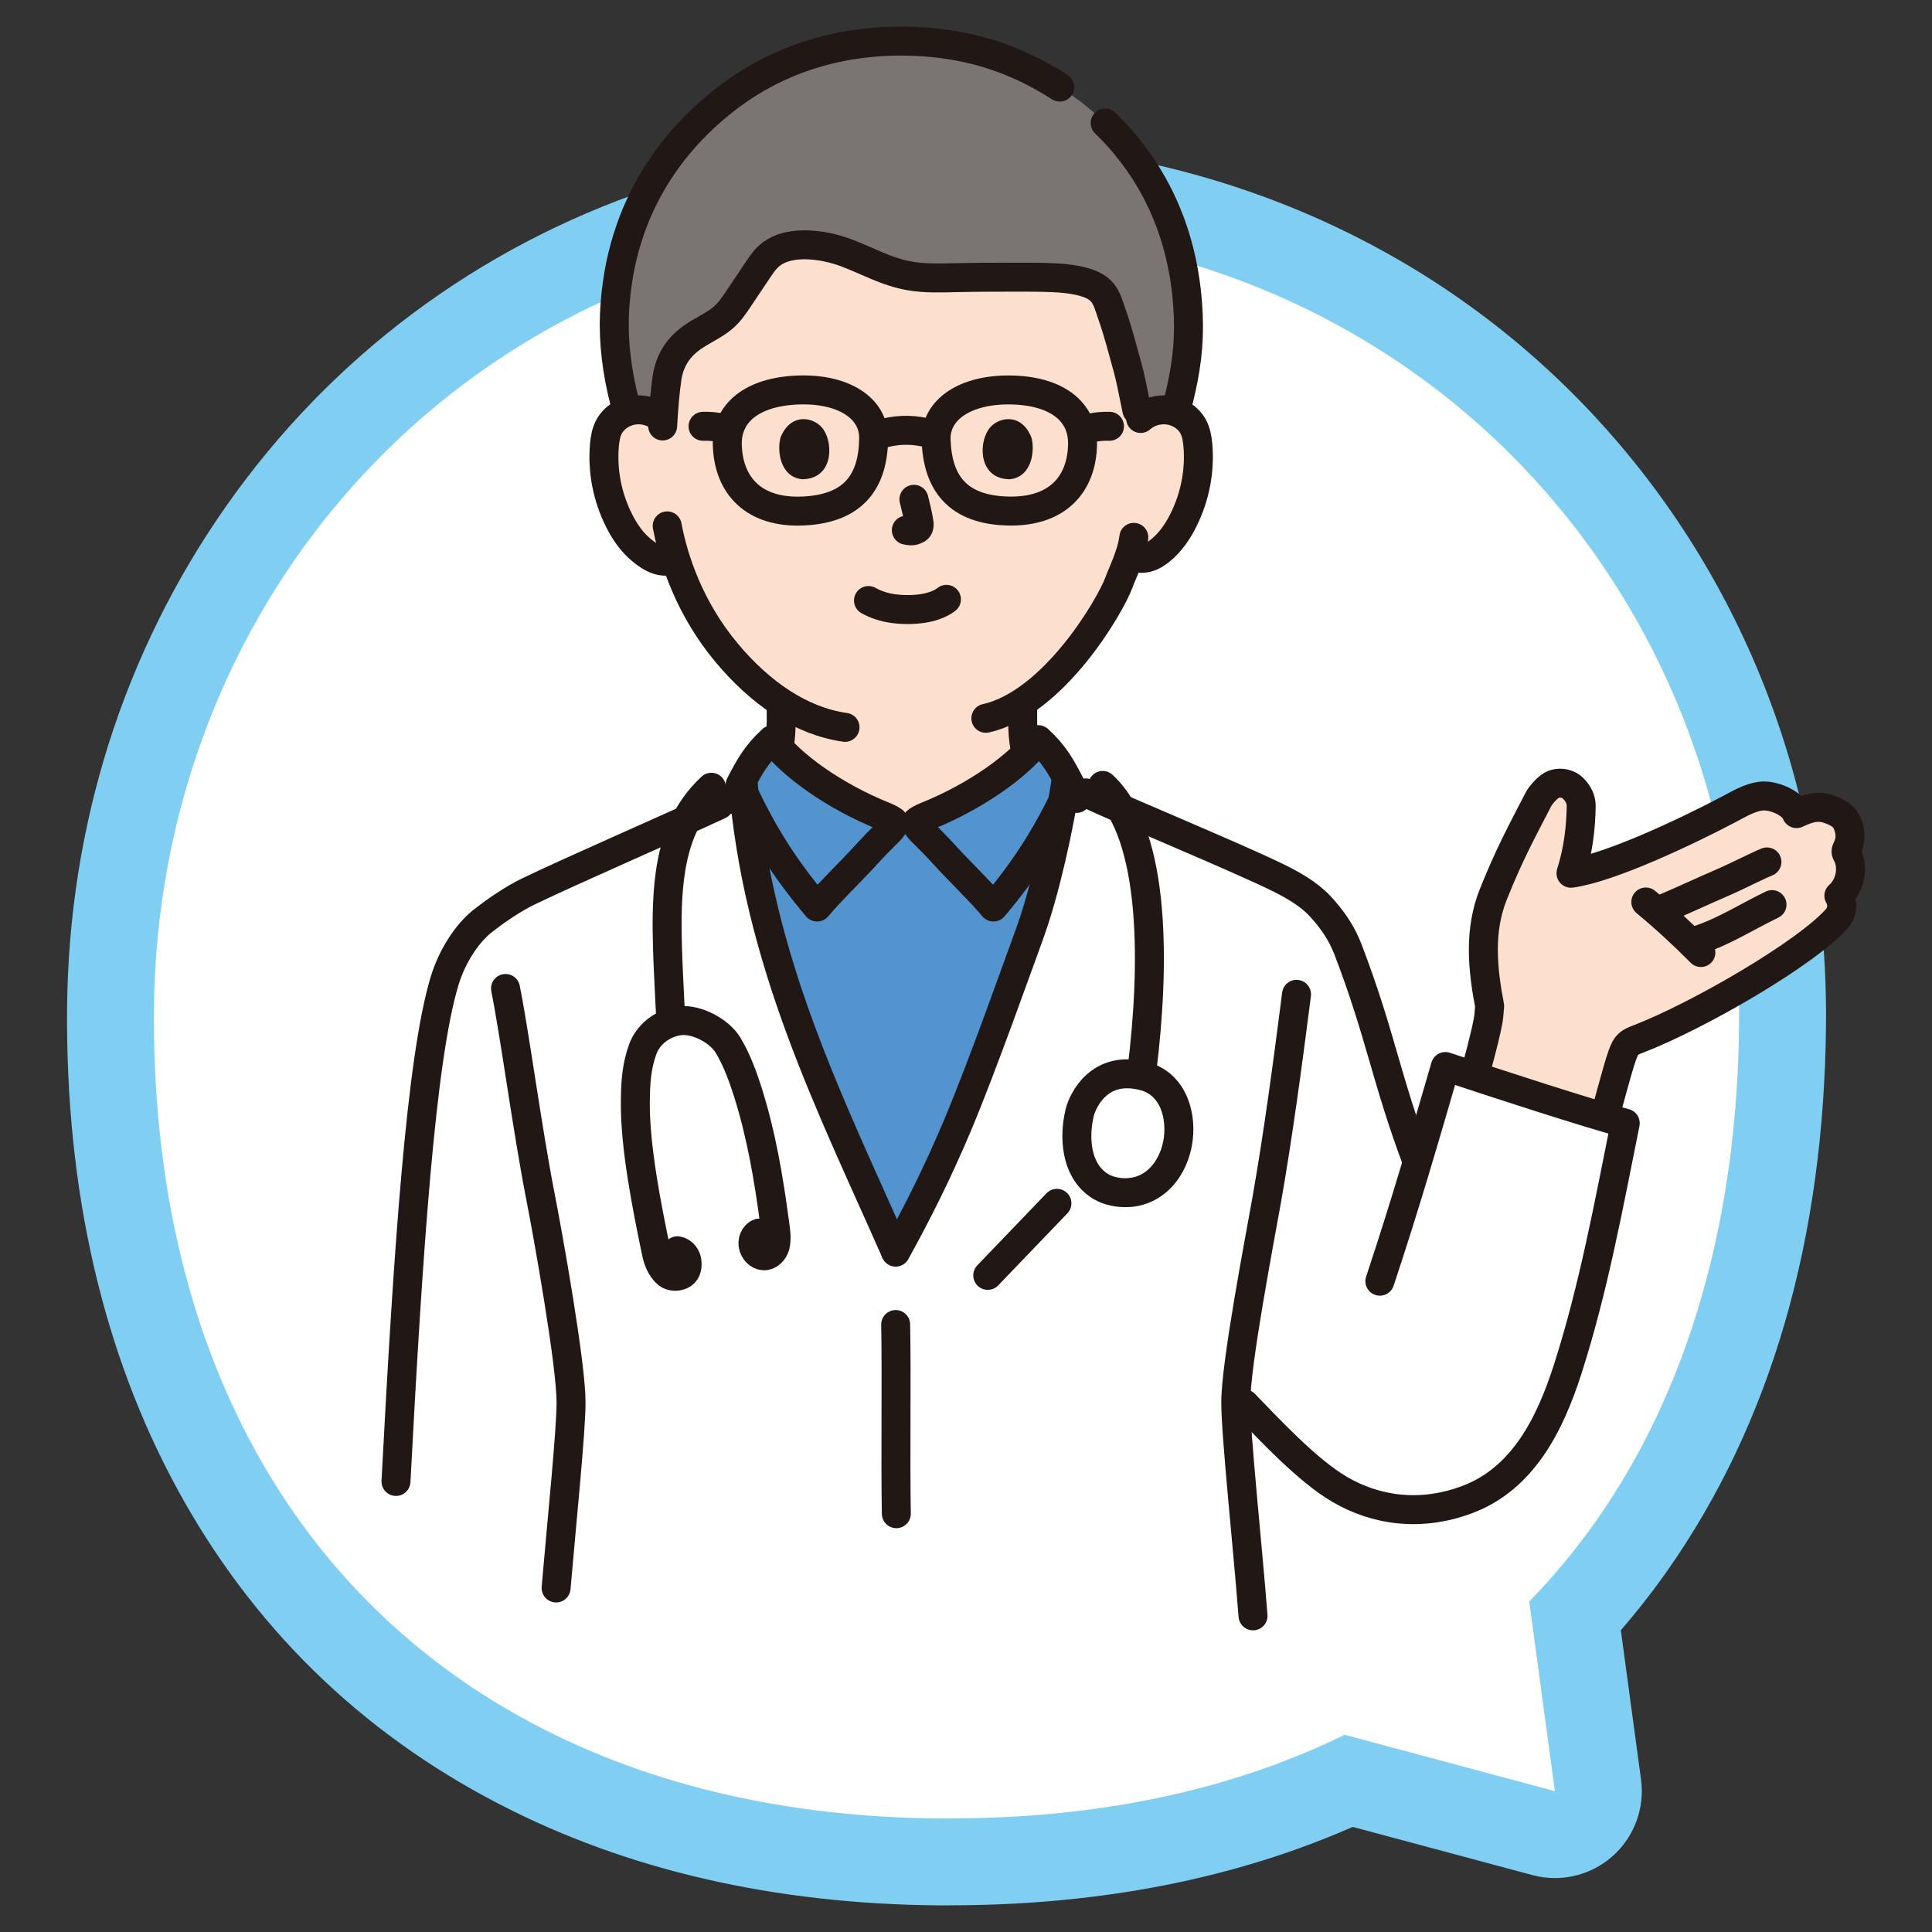
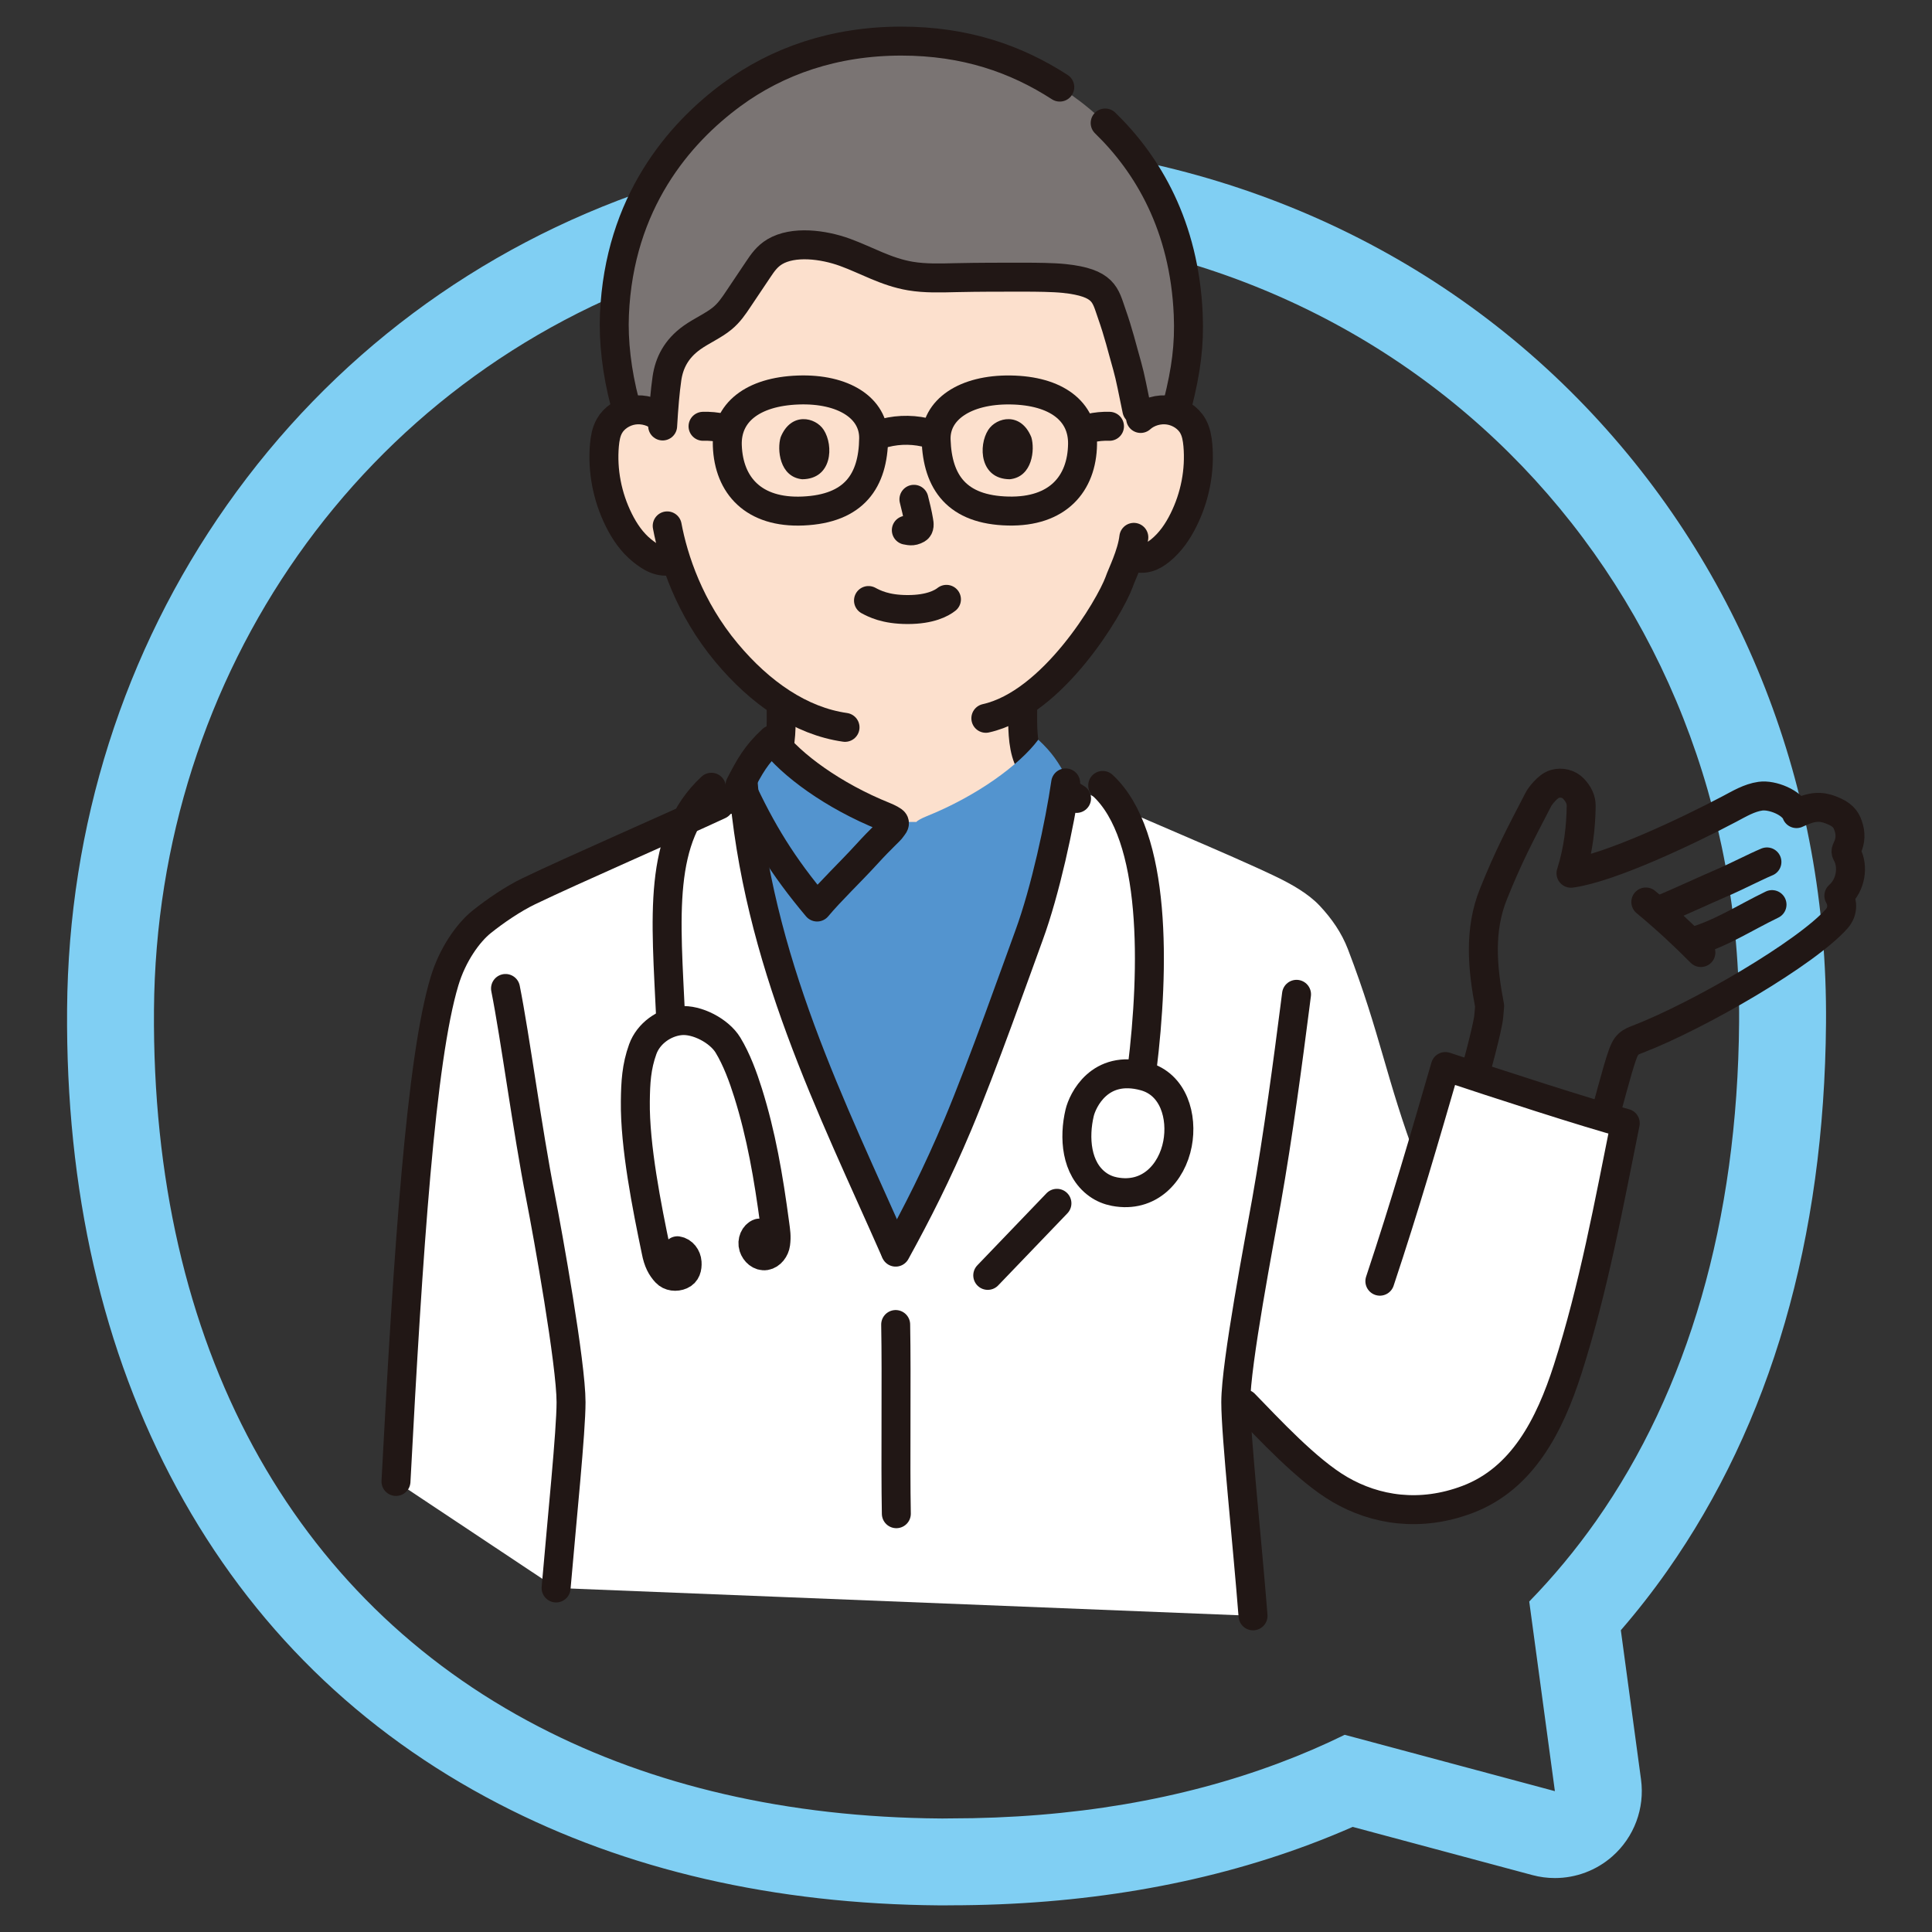
<svg xmlns="http://www.w3.org/2000/svg" version="1.1" id="レイヤー_1" x="0px" y="0px" viewBox="0 0 120 120" style="enable-background:new 0 0 120 120;" xml:space="preserve">
  <rect x="0" y="0" width="120" height="120" fill="#333333" stroke="none" />
  <style type="text/css">
	.st0{fill:#FFFFFF;}
	.st1{fill:#80CFF3;}
	.st2{fill:#FCE0CD;}
	.st3{fill:#7A7473;}
	.st4{fill:none;stroke:#211715;stroke-width:1.799;stroke-linecap:round;stroke-linejoin:round;stroke-miterlimit:10;}
	.st5{fill:#5394CF;}
	.st6{fill:#211715;}
</style>
  <g>
    <g>
-       <path class="st0" d="M58.363,115.647c-9.808-0.073-18.611-2.094-26.146-6.006    C15.698,101.086,6.694,84.412,6.865,62.692    c0.172-22.37,13.657-41.366,34.354-48.393    c5.539-1.874,11.434-2.823,17.524-2.823l0.447,0.002    c14.513,0.115,27.763,5.661,37.31,15.615    c9.279,9.675,14.329,22.609,14.219,36.42    c-0.1,12.865-3.255,23.805-9.379,32.515c-1.078,1.529-2.254,2.991-3.507,4.36    l1.42,10.501c0.121,0.895-0.214,1.791-0.892,2.388    c-0.499,0.438-1.135,0.673-1.783,0.673c-0.233,0-0.468-0.03-0.699-0.092    l-12.092-3.242c-1.109,0.514-2.255,0.992-3.416,1.427    c-6.371,2.389-13.558,3.601-21.355,3.601l-0.46,0.005L58.363,115.647z" />
      <path class="st1" d="M58.743,14.174c0.142,0,0.284,0.001,0.426,0.002    c29.007,0.231,49.061,22.757,48.85,49.316    c-0.096,12.371-3.183,22.869-8.888,30.983c-1.256,1.783-2.642,3.454-4.147,4.998    l1.593,11.778l-13.054-3.5c-1.319,0.647-2.683,1.234-4.099,1.763    c-5.982,2.243-12.813,3.43-20.407,3.43c-0.004,0-0.008,0-0.012,0    c-0.151,0.002-0.306,0.005-0.462,0.005c-0.047,0-0.095-0-0.142-0.001    c-9.521-0.071-17.918-2.055-24.942-5.702C18.199,99.342,9.399,83.626,9.564,62.713    c0.16-20.831,12.852-39.179,32.523-45.858    C47.203,15.123,52.783,14.174,58.743,14.174 M58.743,8.776c-0,0-0,0-0,0    c-6.386,0-12.572,0.998-18.386,2.965    C29.659,15.373,20.58,22.16,14.096,31.368    c-6.408,9.1-9.842,19.924-9.929,31.303    c-0.089,11.249,2.204,21.263,6.816,29.762c4.634,8.539,11.361,15.135,19.995,19.606    c7.911,4.108,17.126,6.231,27.384,6.307l0.182,0.001    c0.152,0,0.303-0.002,0.452-0.004l0.049-0.001    c8.118-0.004,15.608-1.274,22.276-3.774c0.909-0.34,1.812-0.707,2.698-1.096    l11.161,2.993c0.461,0.124,0.931,0.184,1.398,0.184    c1.297,0,2.569-0.468,3.566-1.346c1.356-1.193,2.025-2.986,1.783-4.776    l-1.254-9.271c1.014-1.171,1.975-2.399,2.871-3.672    c6.449-9.171,9.769-20.626,9.873-34.051    c0.116-14.518-5.2-28.124-14.969-38.309    C88.392,14.74,74.458,8.899,59.212,8.778L58.743,8.776L58.743,8.776z" />
    </g>
    <g>
      <path class="st2" d="M70.847,25.991c0.454-0.41,1.128-0.608,1.757-0.514    c0.63,0.094,1.203,0.474,1.491,0.991c0.204,0.363,0.269,0.776,0.307,1.179    c0.138,1.589-0.175,3.209-0.896,4.657c-0.351,0.706-0.808,1.381-1.444,1.895    c-0.538,0.429-1.078,0.654-1.91,0.315c-0.235,0.703-0.541,1.335-0.642,1.641    c-0.46,1.248-2.865,5.421-5.987,7.452c0.006,1.104-0.079,2.475,0.326,3.479    c0.265,0.655,1.59,1.618,3.018,2.504c0,0-2.022,8.578-11.046,8.578    s-10.512-8.513-10.512-8.513c1.338-0.904,2.61-1.899,2.881-2.569    c0.405-0.996,0.325-2.364,0.329-3.465c-1.219-0.795-2.357-1.846-3.387-3.078    c-1.619-1.938-2.591-4.015-3.16-5.794c-0.121,0.032-0.187,0.05-0.187,0.05    c-0.802,0.216-1.414-0.212-1.903-0.601c-0.636-0.514-1.093-1.189-1.444-1.895    c-0.72-1.448-1.034-3.068-0.896-4.657c0.038-0.403,0.103-0.816,0.307-1.179    c0.288-0.517,0.861-0.897,1.491-0.991s1.303,0.104,1.757,0.514    c0,0-2.201-13.983,14.442-13.983S70.847,25.991,70.847,25.991z" />
      <path class="st0" d="M49.036,99.211c-7.978-0.319-14.496-0.58-14.496-0.58l-9.945-6.616    c0.759-14.432,1.554-26.207,3.011-31.06c0.501-1.675,1.483-3.036,2.318-3.704    c0.84-0.673,1.948-1.427,2.915-1.893c2.662-1.285,9.002-4.043,11.836-5.364    c0,0,0.636-0.297,1.541-0.718c1.018,10.901,5.63,19.874,9.416,28.495    c1.331-2.422,2.561-4.838,3.861-7.922c1.518-3.608,3.748-9.918,4.428-11.771    c0.976-2.656,1.853-6.687,2.241-9.254c0.716,0.24,1.277,0.425,1.277,0.425    c2.91,1.349,8.959,3.823,11.85,5.22c0.926,0.449,1.961,1.026,2.678,1.787    c0.751,0.801,1.363,1.681,1.755,2.703c2.037,5.315,2.354,8.024,4.311,13.219    c0.586-1.957,1.147-3.893,1.741-5.935c3.056,1.019,8.912,2.924,11.173,3.521    c-0.998,4.947-1.964,10.257-3.574,15.275c-1.119,3.486-2.802,6.802-6.227,8.095    c-2.932,1.107-5.704,0.673-7.924-0.62c-2.309-1.345-5.051-4.478-6.449-5.847    c-0.144,1.32,0.679,8.855,1.055,13.695    C77.828,100.362,61.617,99.714,49.036,99.211z" />
      <path class="st3" d="M45.645,18.89c-0.214,0.307-0.45,0.608-0.768,0.873    c-0.543,0.453-1.296,0.778-1.892,1.201c-0.99,0.704-1.421,1.583-1.56,2.541    c-0.101,0.694-0.178,1.55-0.241,2.568c-0.452-0.466-1.173-0.698-1.844-0.598    c-0.129,0.019-0.255,0.05-0.376,0.094c-0.615-2.115-0.878-4.22-0.8-6.036    c0.297-6.955,4.015-11.252,7.298-13.664c2.827-2.078,6.36-3.317,10.521-3.317    c4.605,0,8.119,1.485,11.121,3.754c3.231,2.483,6.42,6.676,6.7,13.228    c0.081,1.902-0.133,3.465-0.642,5.5c0,0-0.052,0.208-0.137,0.55    c-0.135-0.05-0.276-0.086-0.42-0.108c-0.679-0.101-1.409,0.137-1.857,0.616    c-0.316-1.437-0.504-2.551-0.732-3.346c-0.337-1.181-0.527-2.024-0.973-3.291    c-0.394-1.12-0.442-1.897-2.952-2.159c-0.68-0.071-1.745-0.079-2.433-0.08    c-1.421-0.001-2.842-0.003-4.262,0.029c-0.956,0.021-1.928,0.056-2.854-0.1    c-1.504-0.254-2.704-0.978-4.061-1.473s-3.209-0.723-4.358-0.036    c-0.481,0.287-0.756,0.69-1.018,1.081c-0.421,0.628-0.842,1.256-1.263,1.883    C45.777,18.697,45.712,18.794,45.645,18.89z" />
-       <path class="st2" d="M114.728,53.084c-0.035-0.06-0.07-0.127-0.07-0.197    c0-0.07,0.035-0.134,0.064-0.197c0.223-0.471,0.236-0.919,0.065-1.412    c-0.143-0.41-0.356-0.699-1.08-0.976c-0.61-0.232-1.145-0.241-2.125,0.233    c-0.251-0.69-1.522-1.187-2.241-1.082c-0.696,0.099-1.313,0.474-1.933,0.801    c-2.58,1.364-7.419,3.661-9.833,3.986c0.472-1.477,0.615-2.916,0.633-4.169    c0.006-0.426-0.182-0.77-0.475-1.081c-0.292-0.31-0.754-0.418-1.164-0.299    c-0.454,0.131-0.932,0.798-1.001,0.93c-1.18,2.277-1.854,3.535-2.811,5.912    c-0.9,2.238-0.689,4.589-0.235,6.951c-0.023,0.273-0.053,0.626-0.053,0.626    c-0.05,0.585-0.589,2.619-0.891,3.732c2.579,0.848,5.915,1.921,8.081,2.559    c0.328-1.176,0.826-3.102,1.105-3.867c0.089-0.245,0.188-0.499,0.378-0.677    c0.162-0.153,0.375-0.232,0.585-0.312c3.814-1.47,10.489-5.365,12.357-7.487    c0.371-0.421,0.38-0.988,0.126-1.422    C114.986,54.952,115.108,53.8,114.728,53.084z" />
      <path class="st4" d="M91.433,67.382c0.212-0.777,0.979-3.572,1.038-4.273    c0,0,0.03-0.352,0.053-0.626c-0.454-2.363-0.666-4.713,0.235-6.951    c0.956-2.377,1.63-3.635,2.811-5.912c0.068-0.131,0.547-0.799,1.001-0.93    c0.41-0.118,0.871-0.011,1.164,0.299c0.292,0.31,0.481,0.654,0.475,1.081    c-0.018,1.253-0.161,2.692-0.633,4.169c2.414-0.325,7.252-2.622,9.833-3.986    c0.62-0.327,1.237-0.703,1.933-0.801c0.718-0.105,1.989,0.392,2.241,1.082    c0.98-0.474,1.514-0.465,2.125-0.233c0.725,0.277,0.937,0.566,1.08,0.976    c0.172,0.493,0.158,0.941-0.065,1.412c-0.029,0.064-0.064,0.127-0.064,0.197    c0,0.07,0.035,0.137,0.07,0.197c0.38,0.716,0.258,1.868-0.515,2.552    c0.254,0.433,0.245,1.001-0.126,1.422c-1.868,2.121-8.543,6.016-12.357,7.487    c-0.21,0.079-0.423,0.159-0.585,0.312c-0.191,0.178-0.289,0.432-0.378,0.677    c-0.327,0.897-0.956,3.392-1.258,4.4" />
      <path class="st4" d="M48.52,44.006c0.006,1.023,0.028,2.198-0.331,3.081    c-0.271,0.67-1.543,1.665-2.881,2.569" />
      <path class="st4" d="M63.521,44.072c-0.006,1.007-0.022,2.148,0.327,3.015    c0.265,0.655,1.59,1.618,3.018,2.504" />
-       <path class="st4" d="M88.031,72.173c-1.955-5.192-2.273-7.901-4.309-13.214    c-0.393-1.023-1.004-1.902-1.755-2.703c-0.717-0.761-1.752-1.338-2.678-1.787    c-2.89-1.397-8.94-3.87-11.85-5.22" />
      <path class="st4" d="M44.675,49.995c-2.834,1.321-9.174,4.079-11.836,5.364    c-0.967,0.466-2.075,1.22-2.915,1.893c-0.835,0.668-1.817,2.029-2.318,3.704    c-1.457,4.853-2.252,16.628-3.011,31.06" />
      <path class="st4" d="M34.54,98.632c0.371-4.31,0.929-9.722,0.929-11.538    c0-2.395-1.434-10.399-1.896-12.75c-0.824-4.207-1.569-9.907-2.174-12.948" />
      <path class="st5" d="M56.454,51.053c-0.403,0-0.919,0-0.919,0    c-0.045-0.085-0.347-0.24-0.614-0.347c-3.161-1.271-5.798-3.21-6.953-4.763    c-0.906,0.833-1.321,1.516-1.825,2.474c0.85,11.291,5.604,20.509,9.489,29.355    c1.331-2.422,2.561-4.838,3.861-7.922c1.518-3.608,3.748-9.918,4.428-11.771    c1.048-2.854,1.984-7.295,2.319-9.802c-0.472-0.886-0.889-1.542-1.751-2.334    c-1.155,1.553-3.792,3.492-6.953,4.763c-0.267,0.107-0.569,0.263-0.614,0.347    C56.922,51.053,56.712,51.053,56.454,51.053z" />
      <path class="st4" d="M80.53,61.759c-0.032,0.254-0.066,0.519-0.102,0.797    c-0.413,3.216-1.033,7.929-1.767,12.066c-0.418,2.357-1.905,10.077-1.905,12.472    c0,2.071,0.725,8.812,1.072,13.269" />
      <path class="st4" d="M66.191,48.628c-0.371,2.554-1.269,6.726-2.27,9.451    c-0.68,1.852-2.909,8.163-4.428,11.771c-1.3,3.084-2.53,5.5-3.862,7.922" />
      <path class="st4" d="M46.148,48.488c0.86,11.198,5.557,20.358,9.422,29.142" />
      <path class="st0" d="M69.231,74.015c-0.371-0.07-0.726-0.213-1.044-0.441    c-1.366-0.976-1.487-2.942-1.128-4.456c0.176-0.743,1.227-3.036,4.029-2.268    c1.817,0.498,2.369,2.519,2.049,4.195C72.792,72.847,71.387,74.423,69.231,74.015    z" />
      <path class="st4" d="M69.231,74.015c-0.371-0.07-0.726-0.213-1.044-0.441    c-1.366-0.976-1.487-2.942-1.128-4.456c0.176-0.743,1.227-3.036,4.029-2.268    c1.817,0.498,2.369,2.519,2.049,4.195C72.792,72.847,71.387,74.423,69.231,74.015    z" />
      <path class="st4" d="M70.938,66.384c0.759-6.185,0.928-14.478-2.446-17.599" />
      <path class="st4" d="M41.659,63.29c-0.294-6.363-0.836-11.273,2.526-14.392" />
      <path class="st4" d="M110.063,56.186c-1.717,0.831-3.178,1.801-4.911,2.298" />
      <path class="st4" d="M109.747,53.536c-0.725,0.301-1.852,0.892-2.771,1.287    c-1.055,0.453-2.986,1.347-3.93,1.73" />
      <path class="st4" d="M102.225,56.024c1.191,0.989,2.332,2.037,3.42,3.139" />
      <path class="st0" d="M85.706,79.577c1.607-4.833,2.756-8.828,4.068-13.333    c3.056,1.019,8.912,2.924,11.173,3.521c-0.998,4.947-1.964,10.257-3.574,15.275    c-1.119,3.486-2.802,6.802-6.227,8.095c-2.932,1.107-5.704,0.673-7.924-0.62    c-2.047-1.192-4.435-3.791-5.926-5.318" />
      <path class="st4" d="M85.706,79.577c1.607-4.833,2.756-8.828,4.068-13.333    c3.056,1.019,8.912,2.924,11.173,3.521c-0.998,4.947-1.964,10.257-3.574,15.275    c-1.119,3.486-2.802,6.802-6.227,8.095c-2.932,1.107-5.704,0.673-7.924-0.62    c-2.047-1.192-4.435-3.791-5.926-5.318" />
      <path class="st4" d="M42.076,77.687c0.338,0.05,0.578,0.38,0.6,0.721    c0.022,0.341-0.056,0.649-0.369,0.787c-0.313,0.138-0.705,0.098-0.937-0.153    c-0.289-0.311-0.497-0.681-0.621-1.34c-0.571-2.734-1.322-6.509-1.287-9.302    c0.014-1.163,0.065-2.138,0.46-3.232c0.359-0.992,1.347-1.674,2.34-1.771    c1.028-0.101,2.416,0.633,2.953,1.515c0.537,0.882,0.94,1.98,1.249,2.965    c0.817,2.605,1.267,5.212,1.657,8.134c0.066,0.496,0.117,0.774,0.056,1.239    c-0.044,0.339-0.296,0.689-0.633,0.744c-0.337,0.055-0.638-0.219-0.743-0.544    c-0.116-0.361,0.068-0.763,0.354-0.86" />
      <path class="st4" d="M55.632,82.269c0.062,3.261-0.021,8.489,0.041,11.75" />
-       <path class="st4" d="M61.706,56.337c2.127-2.526,3.457-4.687,4.787-7.579    c-0.594-1.145-0.993-1.887-2.003-2.816c-1.155,1.553-3.792,3.492-6.953,4.763    c-0.267,0.107-0.569,0.263-0.614,0.347c-0.076,0.141,0.072,0.265,0.141,0.376    c0.109,0.174,0.643,0.62,1.551,1.618C59.645,54.177,60.853,55.317,61.706,56.337z    " />
      <path class="st4" d="M50.752,56.337c-2.127-2.526-3.457-4.687-4.787-7.579    c0.594-1.145,0.993-1.887,2.003-2.816c1.155,1.553,3.792,3.492,6.953,4.763    c0.267,0.107,0.569,0.263,0.614,0.347c0.076,0.141-0.072,0.265-0.141,0.376    c-0.109,0.174-0.643,0.62-1.551,1.618    C52.812,54.177,51.605,55.317,50.752,56.337z" />
      <path class="st4" d="M61.351,79.216c1.432-1.492,2.864-2.984,4.297-4.476" />
      <path class="st4" d="M70.424,33.376c-0.126,1.083-0.76,2.311-0.915,2.78    c-0.567,1.54-4.095,7.53-8.276,8.459" />
      <path class="st4" d="M41.441,32.664c0.386,2.06,1.377,5.112,3.691,7.881    c2.083,2.493,4.606,4.243,7.354,4.632" />
      <path class="st4" d="M65.824,5.41c-2.718-1.756-5.874-2.857-9.841-2.857    c-4.161,0-7.694,1.24-10.521,3.317c-3.283,2.412-7.001,6.709-7.298,13.664    c-0.071,1.662,0.143,3.567,0.652,5.5" />
      <path class="st4" d="M73.161,25.035c0.509-2.034,0.723-3.598,0.642-5.5    c-0.235-5.499-2.52-9.337-5.159-11.895" />
      <path class="st4" d="M70.847,25.991c0.454-0.41,1.128-0.608,1.757-0.514    c0.63,0.094,1.203,0.474,1.491,0.991c0.204,0.363,0.269,0.776,0.307,1.179    c0.138,1.589-0.175,3.209-0.896,4.657c-0.351,0.706-0.808,1.381-1.444,1.895    c-0.488,0.39-0.979,0.611-1.688,0.395" />
      <path class="st4" d="M41.097,25.991c-0.454-0.41-1.128-0.608-1.757-0.514    s-1.203,0.474-1.491,0.991c-0.204,0.363-0.269,0.776-0.307,1.179    c-0.138,1.589,0.175,3.209,0.896,4.657c0.351,0.706,0.808,1.381,1.444,1.895    c0.488,0.39,1.101,0.817,1.903,0.601" />
      <path class="st4" d="M53.944,37.3c0.351,0.185,1.043,0.56,2.437,0.56    c1.391,0,2.102-0.393,2.405-0.633" />
      <path class="st4" d="M56.765,31.012c0.075,0.285,0.244,0.985,0.299,1.347    c0.035,0.178,0.06,0.413-0.098,0.503c-0.318,0.182-0.508,0.088-0.672,0.069" />
      <path class="st6" d="M48.488,27.156c-0.23,0.747-0.08,2.465,1.335,2.611    c1.87-0.011,1.97-2.089,1.34-3.065C50.648,25.902,49.132,25.569,48.488,27.156    z" />
      <path class="st6" d="M64.057,27.156c0.23,0.747,0.08,2.465-1.335,2.611    c-1.87-0.011-1.97-2.089-1.34-3.065    C61.897,25.902,63.413,25.569,64.057,27.156z" />
      <path class="st4" d="M54.959,26.891c0.927-0.235,1.905-0.218,2.825,0.049" />
      <path class="st4" d="M44.878,26.593c-0.397-0.09-0.805-0.129-1.211-0.115" />
      <path class="st4" d="M67.701,26.593c0.397-0.09,0.805-0.129,1.211-0.115" />
      <path class="st4" d="M62.627,31.742c-3.194-0.072-4.397-1.789-4.484-4.417    c-0.062-1.873,1.8-3.146,4.621-3.104c2.841,0.042,4.505,1.319,4.475,3.363    C67.202,30.066,65.687,31.811,62.627,31.742z" />
      <path class="st4" d="M49.874,31.74c3.192-0.14,4.358-1.881,4.39-4.511    c0.023-1.874-1.866-3.107-4.686-3.005c-2.84,0.102-4.477,1.414-4.403,3.457    C45.264,30.162,46.815,31.874,49.874,31.74z" />
      <path class="st4" d="M41.158,26.458c0.07-1.188,0.154-2.172,0.267-2.952    c0.139-0.958,0.571-1.837,1.56-2.541c0.596-0.424,1.349-0.748,1.892-1.201    c0.417-0.348,0.693-0.758,0.965-1.164c0.421-0.628,0.842-1.256,1.263-1.883    c0.262-0.391,0.537-0.793,1.018-1.081c1.149-0.686,3-0.459,4.358,0.036    s2.557,1.219,4.061,1.473c0.926,0.157,1.898,0.122,2.854,0.1    c1.42-0.031,2.841-0.03,4.262-0.029c0.688,0.001,1.753,0.009,2.433,0.08    c2.509,0.262,2.558,1.04,2.952,2.159c0.446,1.267,0.636,2.111,0.973,3.291    c0.193,0.676,0.358,1.581,0.597,2.72" />
    </g>
  </g>
</svg>